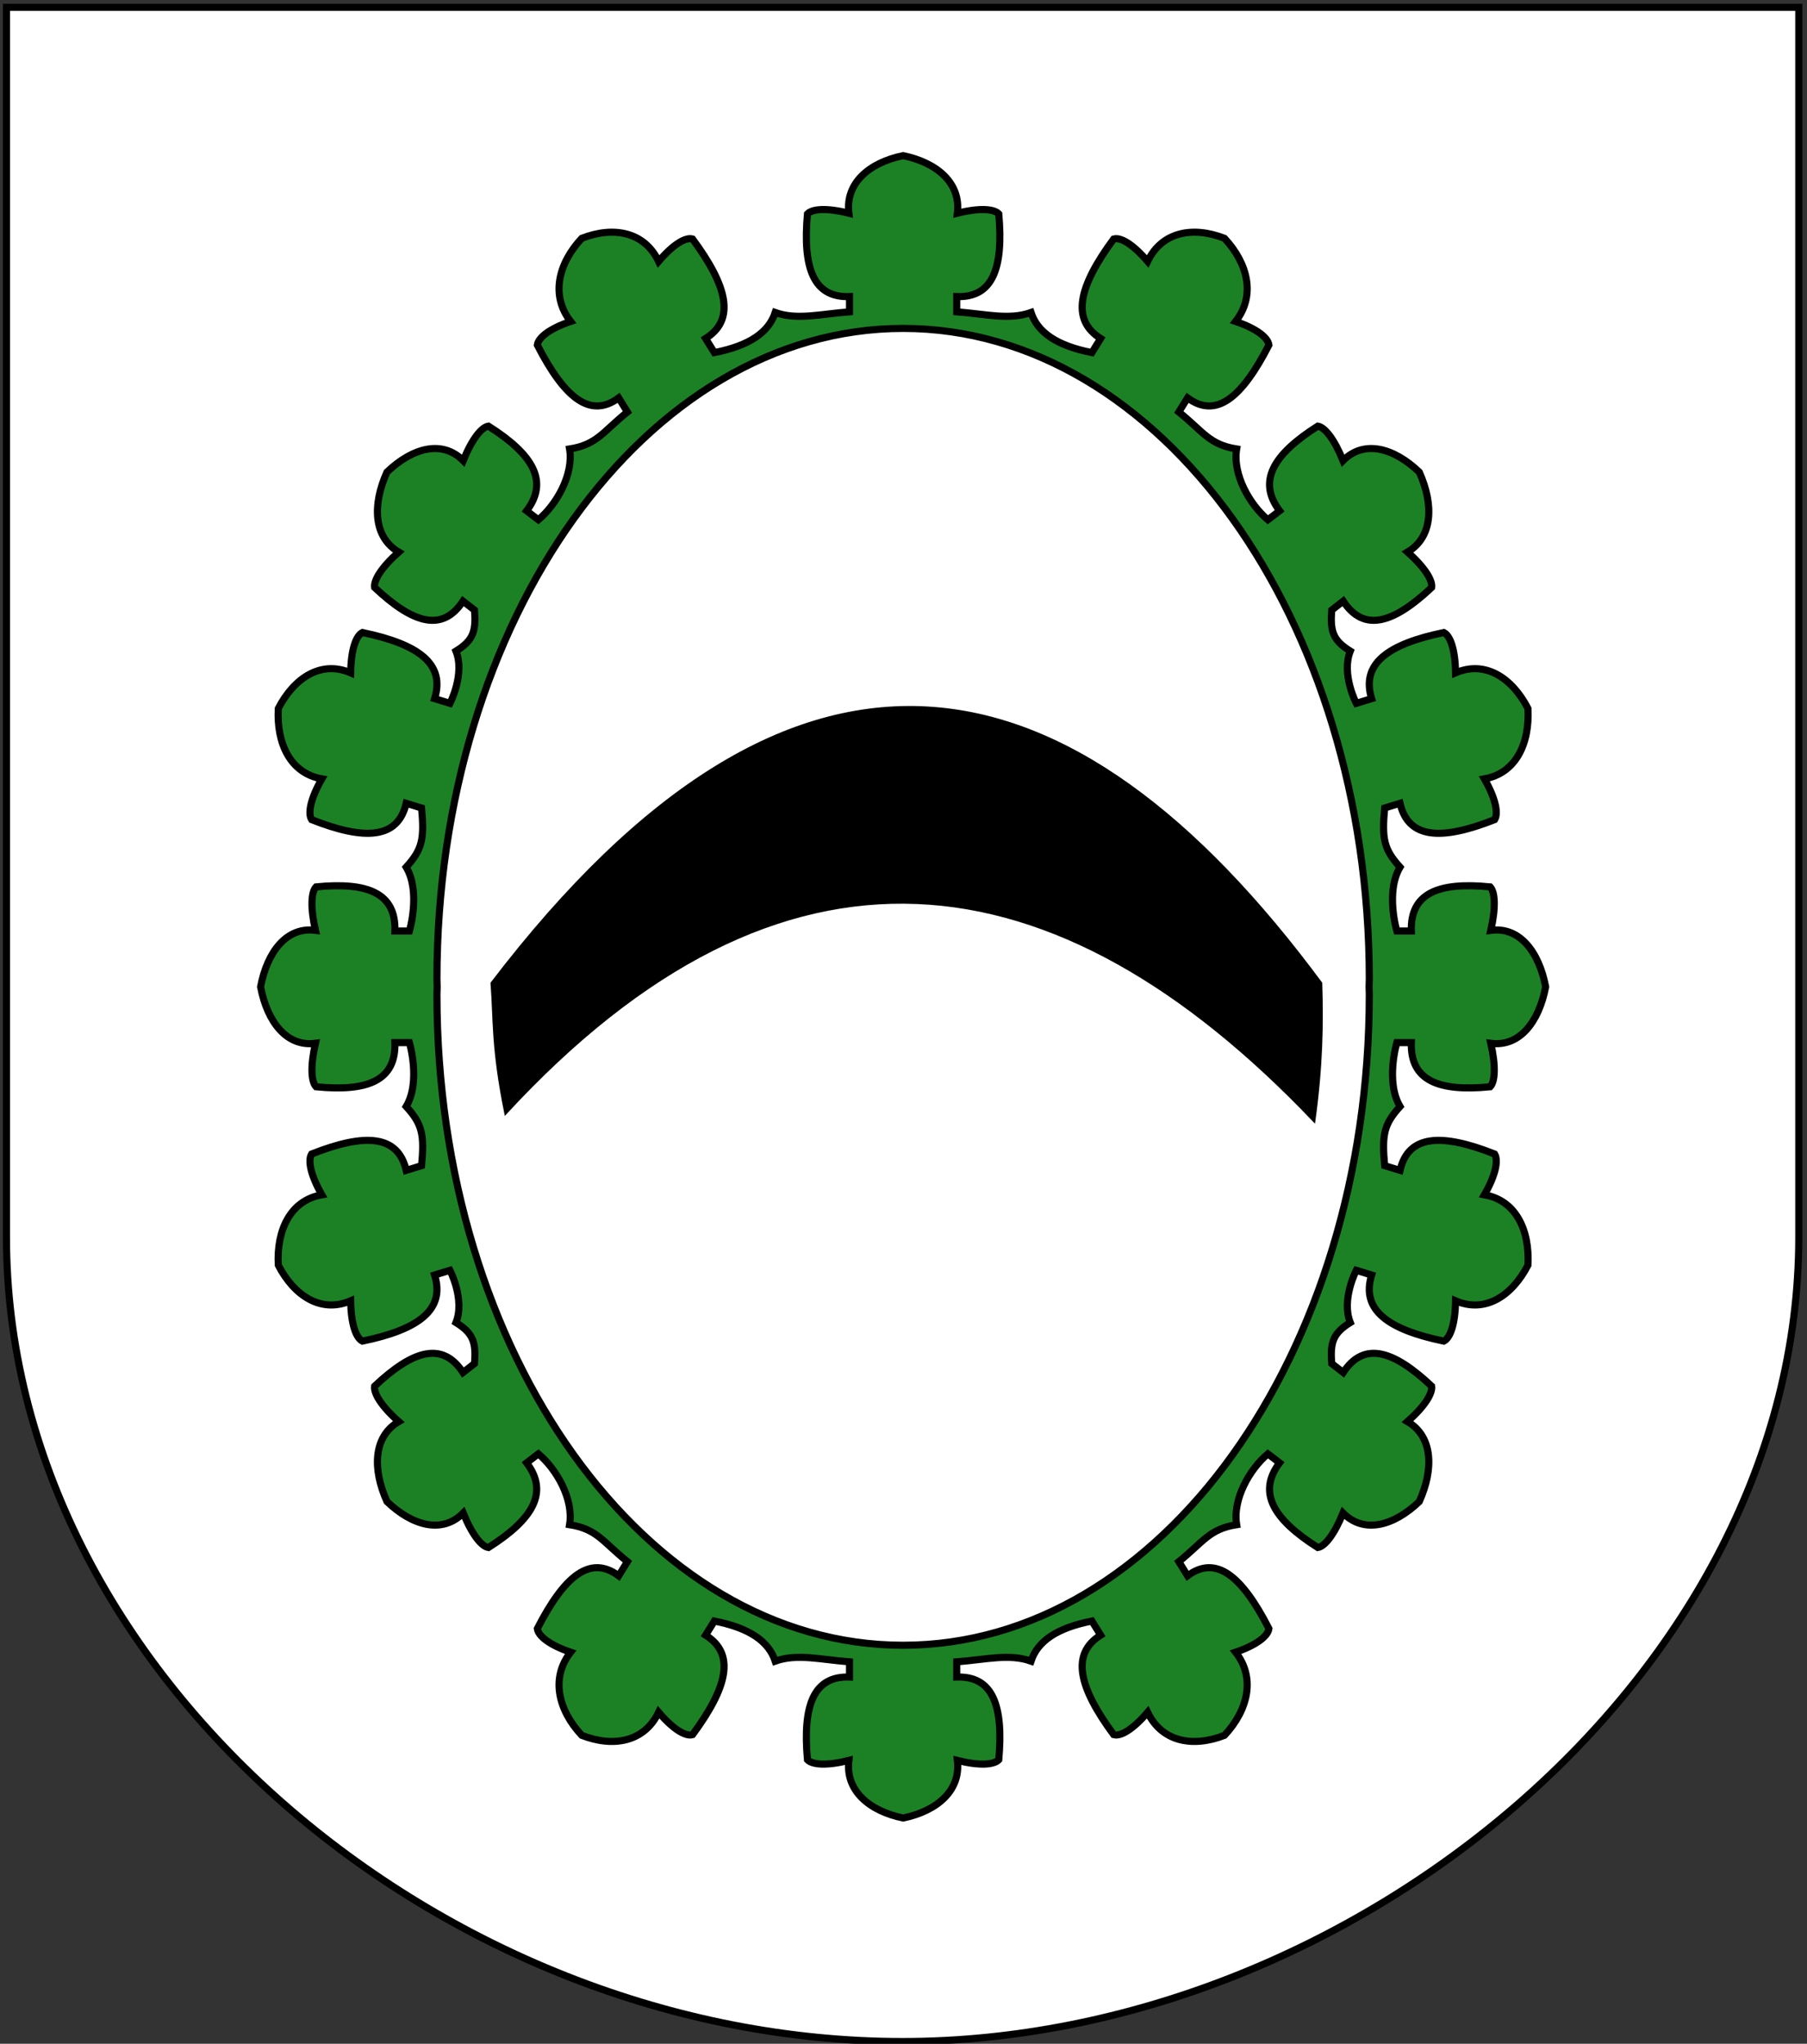
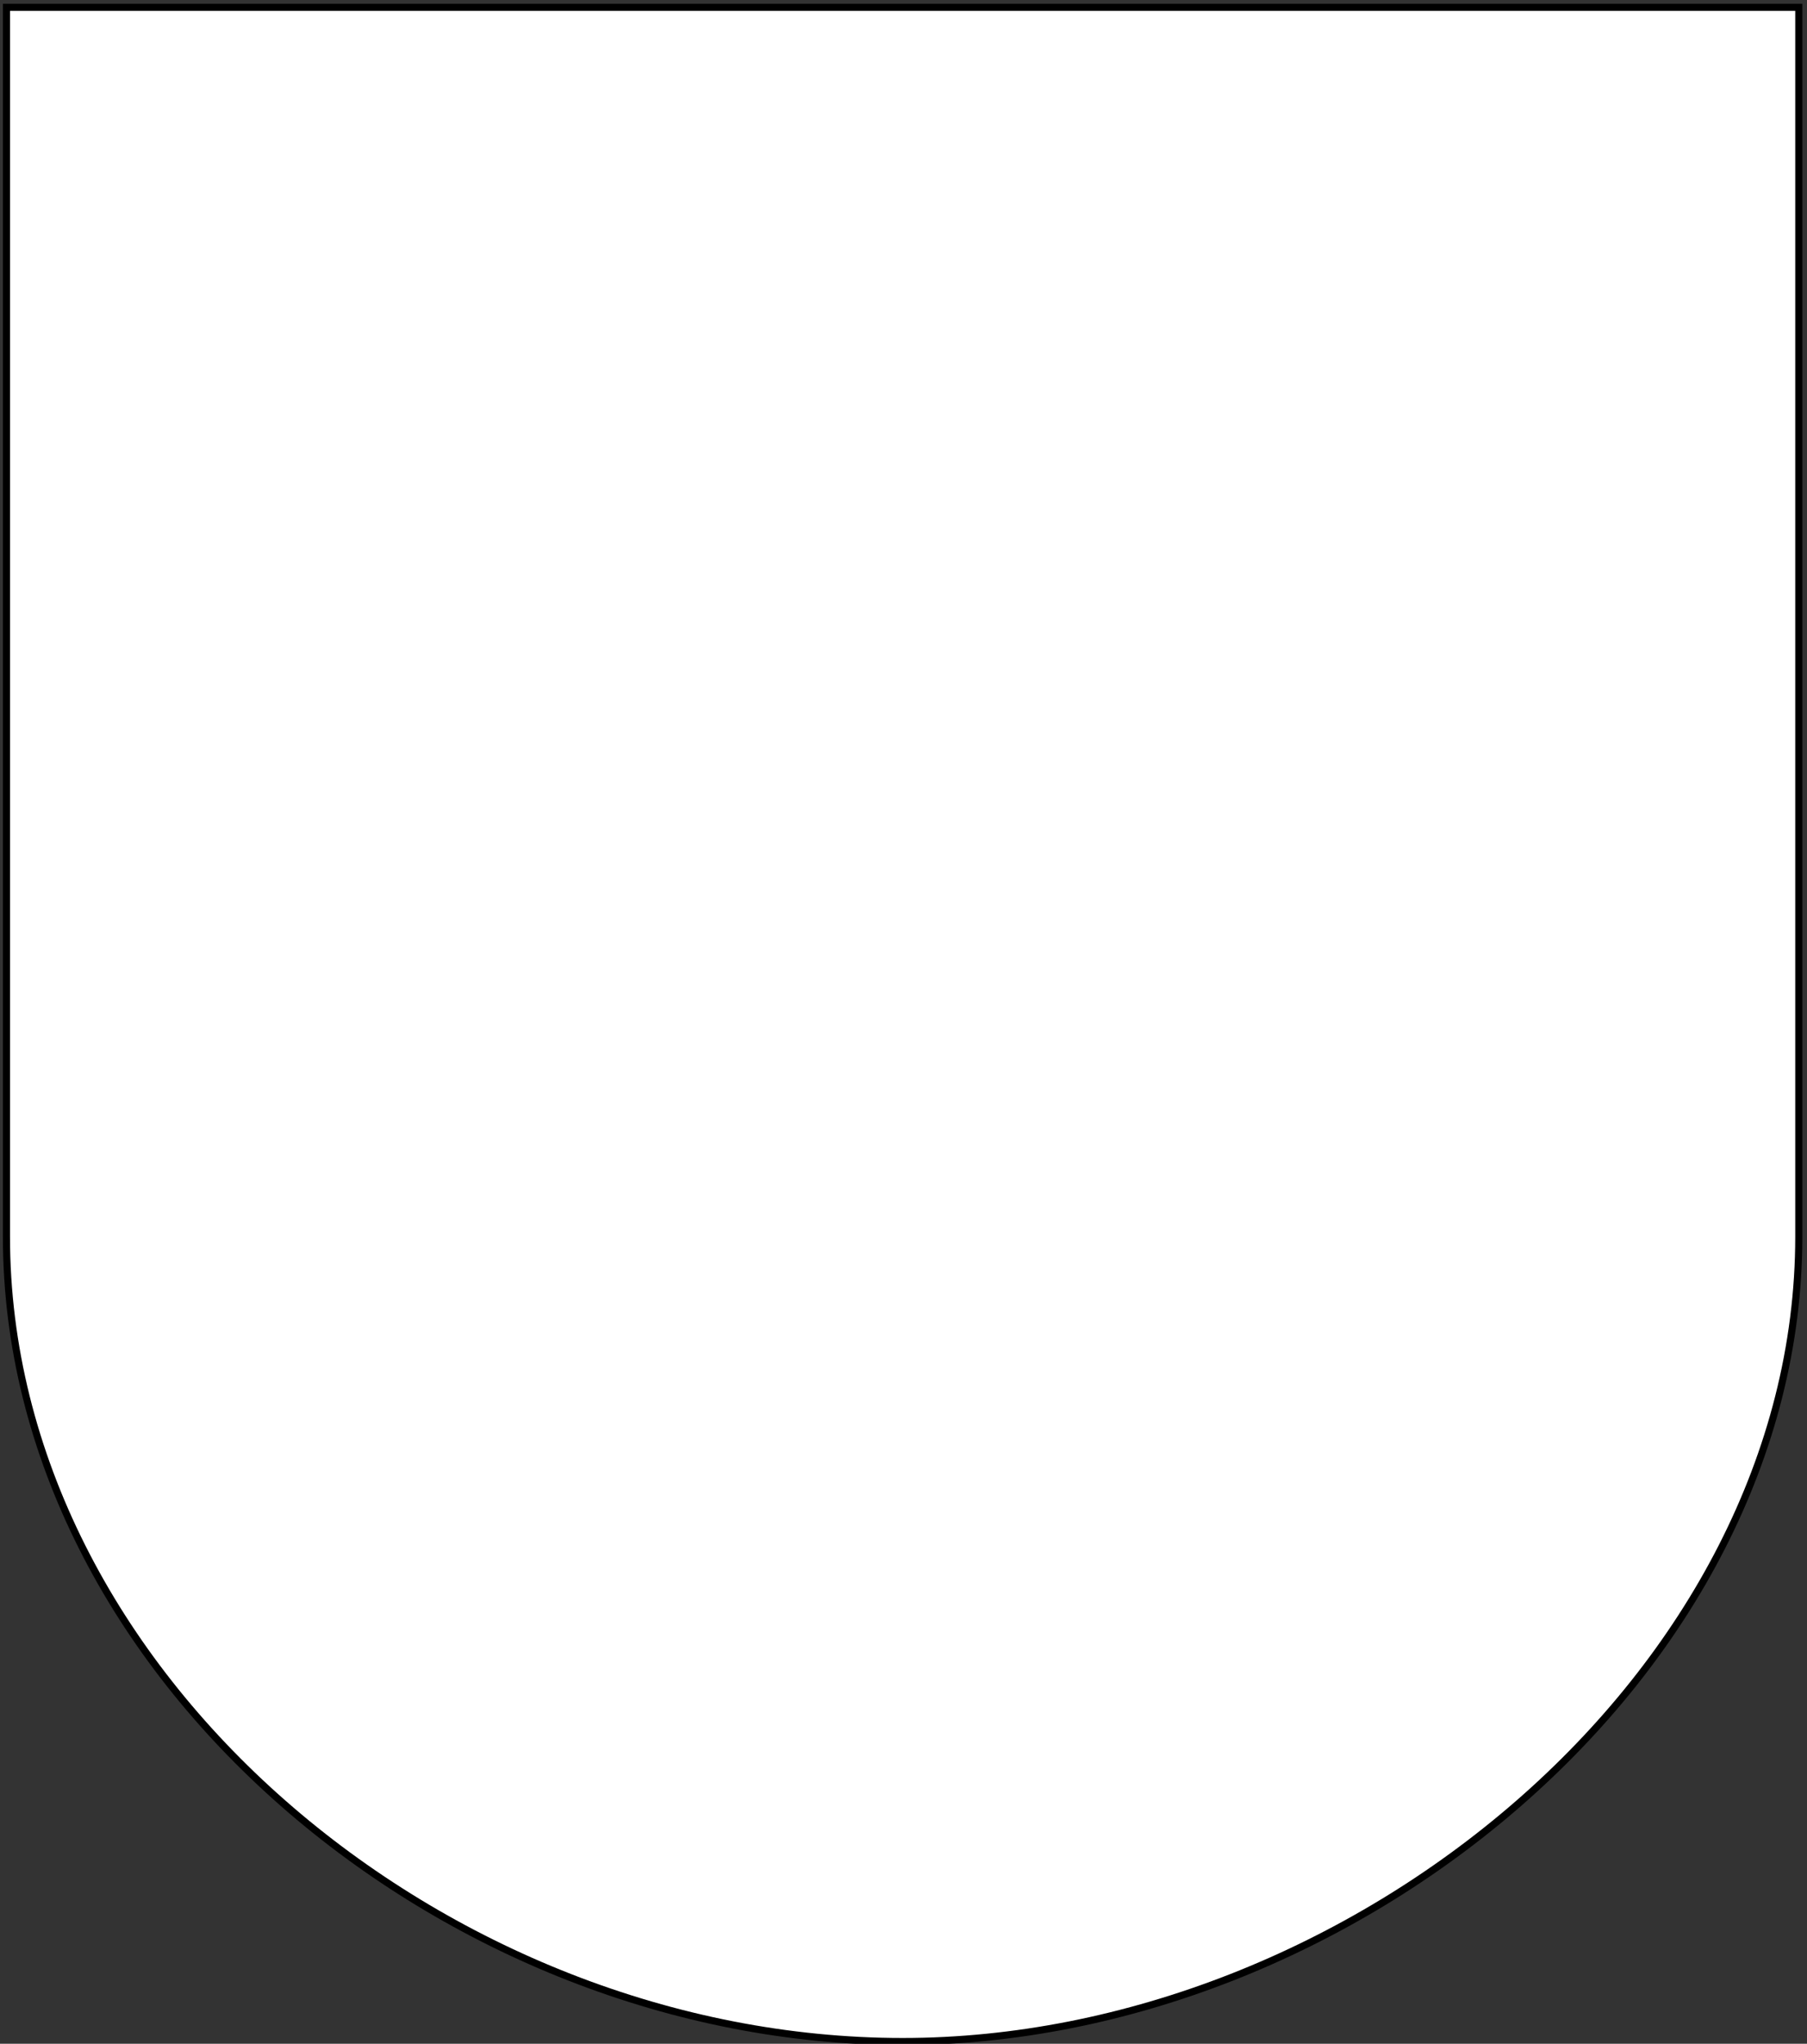
<svg xmlns="http://www.w3.org/2000/svg" xmlns:ns1="http://www.inkscape.org/namespaces/inkscape" xmlns:ns2="http://sodipodi.sourceforge.net/DTD/sodipodi-0.dtd" width="763" height="863" id="svg2" version="1.1" ns1:version="0.48.0 r9654" ns2:docname="Wappen_Junkertum_Ebengard.svg">
  <rect width="100%" height="100%" fill="#333333" stroke="none" />
  <defs id="defs4">
    <ns1:perspective ns2:type="inkscape:persp3d" ns1:vp_x="0 : 526.18109 : 1" ns1:vp_y="0 : 1000 : 0" ns1:vp_z="744.09448 : 526.18109 : 1" ns1:persp3d-origin="372.04724 : 350.78739 : 1" id="perspective10" />
    <ns1:perspective id="perspective2828" ns1:persp3d-origin="0.5 : 0.33333333 : 1" ns1:vp_z="1 : 0.5 : 1" ns1:vp_y="0 : 1000 : 0" ns1:vp_x="0 : 0.5 : 1" ns2:type="inkscape:persp3d" />
    <ns1:perspective id="perspective2828-7" ns1:persp3d-origin="0.5 : 0.33333333 : 1" ns1:vp_z="1 : 0.5 : 1" ns1:vp_y="0 : 1000 : 0" ns1:vp_x="0 : 0.5 : 1" ns2:type="inkscape:persp3d" />
    <ns1:perspective id="perspective3640" ns1:persp3d-origin="0.5 : 0.33333333 : 1" ns1:vp_z="1 : 0.5 : 1" ns1:vp_y="0 : 1000 : 0" ns1:vp_x="0 : 0.5 : 1" ns2:type="inkscape:persp3d" />
    <ns1:perspective id="perspective3670" ns1:persp3d-origin="0.5 : 0.33333333 : 1" ns1:vp_z="1 : 0.5 : 1" ns1:vp_y="0 : 1000 : 0" ns1:vp_x="0 : 0.5 : 1" ns2:type="inkscape:persp3d" />
    <ns1:perspective id="perspective3693" ns1:persp3d-origin="0.5 : 0.33333333 : 1" ns1:vp_z="1 : 0.5 : 1" ns1:vp_y="0 : 1000 : 0" ns1:vp_x="0 : 0.5 : 1" ns2:type="inkscape:persp3d" />
    <ns1:perspective id="perspective3720" ns1:persp3d-origin="0.5 : 0.33333333 : 1" ns1:vp_z="1 : 0.5 : 1" ns1:vp_y="0 : 1000 : 0" ns1:vp_x="0 : 0.5 : 1" ns2:type="inkscape:persp3d" />
    <ns1:perspective id="perspective3747" ns1:persp3d-origin="0.5 : 0.33333333 : 1" ns1:vp_z="1 : 0.5 : 1" ns1:vp_y="0 : 1000 : 0" ns1:vp_x="0 : 0.5 : 1" ns2:type="inkscape:persp3d" />
    <ns1:perspective id="perspective3763" ns1:persp3d-origin="0.5 : 0.33333333 : 1" ns1:vp_z="1 : 0.5 : 1" ns1:vp_y="0 : 1000 : 0" ns1:vp_x="0 : 0.5 : 1" ns2:type="inkscape:persp3d" />
    <ns1:perspective id="perspective3792" ns1:persp3d-origin="0.5 : 0.33333333 : 1" ns1:vp_z="1 : 0.5 : 1" ns1:vp_y="0 : 1000 : 0" ns1:vp_x="0 : 0.5 : 1" ns2:type="inkscape:persp3d" />
    <ns1:perspective id="perspective3814" ns1:persp3d-origin="0.5 : 0.33333333 : 1" ns1:vp_z="1 : 0.5 : 1" ns1:vp_y="0 : 1000 : 0" ns1:vp_x="0 : 0.5 : 1" ns2:type="inkscape:persp3d" />
    <ns1:perspective id="perspective3841" ns1:persp3d-origin="0.5 : 0.33333333 : 1" ns1:vp_z="1 : 0.5 : 1" ns1:vp_y="0 : 1000 : 0" ns1:vp_x="0 : 0.5 : 1" ns2:type="inkscape:persp3d" />
    <ns1:perspective id="perspective3841-5" ns1:persp3d-origin="0.5 : 0.33333333 : 1" ns1:vp_z="1 : 0.5 : 1" ns1:vp_y="0 : 1000 : 0" ns1:vp_x="0 : 0.5 : 1" ns2:type="inkscape:persp3d" />
    <ns1:perspective id="perspective3872" ns1:persp3d-origin="0.5 : 0.33333333 : 1" ns1:vp_z="1 : 0.5 : 1" ns1:vp_y="0 : 1000 : 0" ns1:vp_x="0 : 0.5 : 1" ns2:type="inkscape:persp3d" />
    <ns1:perspective id="perspective3898" ns1:persp3d-origin="0.5 : 0.33333333 : 1" ns1:vp_z="1 : 0.5 : 1" ns1:vp_y="0 : 1000 : 0" ns1:vp_x="0 : 0.5 : 1" ns2:type="inkscape:persp3d" />
    <ns1:perspective id="perspective3920" ns1:persp3d-origin="0.5 : 0.33333333 : 1" ns1:vp_z="1 : 0.5 : 1" ns1:vp_y="0 : 1000 : 0" ns1:vp_x="0 : 0.5 : 1" ns2:type="inkscape:persp3d" />
    <ns1:perspective id="perspective2860" ns1:persp3d-origin="0.5 : 0.33333333 : 1" ns1:vp_z="1 : 0.5 : 1" ns1:vp_y="0 : 1000 : 0" ns1:vp_x="0 : 0.5 : 1" ns2:type="inkscape:persp3d" />
    <ns1:perspective id="perspective3672" ns1:persp3d-origin="0.5 : 0.33333333 : 1" ns1:vp_z="1 : 0.5 : 1" ns1:vp_y="0 : 1000 : 0" ns1:vp_x="0 : 0.5 : 1" ns2:type="inkscape:persp3d" />
    <ns1:perspective id="perspective3695" ns1:persp3d-origin="0.5 : 0.33333333 : 1" ns1:vp_z="1 : 0.5 : 1" ns1:vp_y="0 : 1000 : 0" ns1:vp_x="0 : 0.5 : 1" ns2:type="inkscape:persp3d" />
    <ns1:perspective id="perspective3261" ns1:persp3d-origin="0.5 : 0.33333333 : 1" ns1:vp_z="1 : 0.5 : 1" ns1:vp_y="0 : 1000 : 0" ns1:vp_x="0 : 0.5 : 1" ns2:type="inkscape:persp3d" />
    <ns1:perspective id="perspective2828-1" ns1:persp3d-origin="0.5 : 0.33333333 : 1" ns1:vp_z="1 : 0.5 : 1" ns1:vp_y="0 : 1000 : 0" ns1:vp_x="0 : 0.5 : 1" ns2:type="inkscape:persp3d" />
    <ns1:perspective id="perspective3652" ns1:persp3d-origin="0.5 : 0.33333333 : 1" ns1:vp_z="1 : 0.5 : 1" ns1:vp_y="0 : 1000 : 0" ns1:vp_x="0 : 0.5 : 1" ns2:type="inkscape:persp3d" />
    <ns1:perspective id="perspective3652-2" ns1:persp3d-origin="0.5 : 0.33333333 : 1" ns1:vp_z="1 : 0.5 : 1" ns1:vp_y="0 : 1000 : 0" ns1:vp_x="0 : 0.5 : 1" ns2:type="inkscape:persp3d" />
    <ns1:perspective id="perspective3652-5" ns1:persp3d-origin="0.5 : 0.33333333 : 1" ns1:vp_z="1 : 0.5 : 1" ns1:vp_y="0 : 1000 : 0" ns1:vp_x="0 : 0.5 : 1" ns2:type="inkscape:persp3d" />
    <ns1:perspective id="perspective3727" ns1:persp3d-origin="0.5 : 0.33333333 : 1" ns1:vp_z="1 : 0.5 : 1" ns1:vp_y="0 : 1000 : 0" ns1:vp_x="0 : 0.5 : 1" ns2:type="inkscape:persp3d" />
    <ns1:perspective id="perspective3843" ns1:persp3d-origin="0.5 : 0.33333333 : 1" ns1:vp_z="1 : 0.5 : 1" ns1:vp_y="0 : 1000 : 0" ns1:vp_x="0 : 0.5 : 1" ns2:type="inkscape:persp3d" />
    <ns1:perspective id="perspective3970" ns1:persp3d-origin="0.5 : 0.33333333 : 1" ns1:vp_z="1 : 0.5 : 1" ns1:vp_y="0 : 1000 : 0" ns1:vp_x="0 : 0.5 : 1" ns2:type="inkscape:persp3d" />
    <ns1:perspective id="perspective4007" ns1:persp3d-origin="0.5 : 0.33333333 : 1" ns1:vp_z="1 : 0.5 : 1" ns1:vp_y="0 : 1000 : 0" ns1:vp_x="0 : 0.5 : 1" ns2:type="inkscape:persp3d" />
    <ns1:perspective id="perspective4062" ns1:persp3d-origin="0.5 : 0.33333333 : 1" ns1:vp_z="1 : 0.5 : 1" ns1:vp_y="0 : 1000 : 0" ns1:vp_x="0 : 0.5 : 1" ns2:type="inkscape:persp3d" />
    <ns1:perspective id="perspective4153" ns1:persp3d-origin="0.5 : 0.33333333 : 1" ns1:vp_z="1 : 0.5 : 1" ns1:vp_y="0 : 1000 : 0" ns1:vp_x="0 : 0.5 : 1" ns2:type="inkscape:persp3d" />
    <ns1:perspective id="perspective4316" ns1:persp3d-origin="0.5 : 0.33333333 : 1" ns1:vp_z="1 : 0.5 : 1" ns1:vp_y="0 : 1000 : 0" ns1:vp_x="0 : 0.5 : 1" ns2:type="inkscape:persp3d" />
    <ns1:perspective id="perspective4316-9" ns1:persp3d-origin="0.5 : 0.33333333 : 1" ns1:vp_z="1 : 0.5 : 1" ns1:vp_y="0 : 1000 : 0" ns1:vp_x="0 : 0.5 : 1" ns2:type="inkscape:persp3d" />
    <ns1:perspective id="perspective2898" ns1:persp3d-origin="0.5 : 0.33333333 : 1" ns1:vp_z="1 : 0.5 : 1" ns1:vp_y="0 : 1000 : 0" ns1:vp_x="0 : 0.5 : 1" ns2:type="inkscape:persp3d" />
    <ns1:perspective id="perspective3337" ns1:persp3d-origin="0.5 : 0.33333333 : 1" ns1:vp_z="1 : 0.5 : 1" ns1:vp_y="0 : 1000 : 0" ns1:vp_x="0 : 0.5 : 1" ns2:type="inkscape:persp3d" />
    <ns1:perspective id="perspective3373" ns1:persp3d-origin="0.5 : 0.33333333 : 1" ns1:vp_z="1 : 0.5 : 1" ns1:vp_y="0 : 1000 : 0" ns1:vp_x="0 : 0.5 : 1" ns2:type="inkscape:persp3d" />
    <ns1:perspective id="perspective3837" ns1:persp3d-origin="0.5 : 0.33333333 : 1" ns1:vp_z="1 : 0.5 : 1" ns1:vp_y="0 : 1000 : 0" ns1:vp_x="0 : 0.5 : 1" ns2:type="inkscape:persp3d" />
    <ns1:perspective id="perspective4481" ns1:persp3d-origin="0.5 : 0.33333333 : 1" ns1:vp_z="1 : 0.5 : 1" ns1:vp_y="0 : 1000 : 0" ns1:vp_x="0 : 0.5 : 1" ns2:type="inkscape:persp3d" />
    <ns1:perspective id="perspective4620" ns1:persp3d-origin="0.5 : 0.33333333 : 1" ns1:vp_z="1 : 0.5 : 1" ns1:vp_y="0 : 1000 : 0" ns1:vp_x="0 : 0.5 : 1" ns2:type="inkscape:persp3d" />
    <ns1:perspective id="perspective4805" ns1:persp3d-origin="0.5 : 0.33333333 : 1" ns1:vp_z="1 : 0.5 : 1" ns1:vp_y="0 : 1000 : 0" ns1:vp_x="0 : 0.5 : 1" ns2:type="inkscape:persp3d" />
  </defs>
  <ns2:namedview id="base" pagecolor="#ffffff" bordercolor="#666666" borderopacity="1.0" ns1:pageopacity="0.0" ns1:pageshadow="2" ns1:zoom="0.29451933" ns1:cx="329.56175" ns1:cy="478.11695" ns1:document-units="px" ns1:current-layer="layer1" showgrid="false" ns1:window-width="773" ns1:window-height="467" ns1:window-x="428" ns1:window-y="205" ns1:window-maximized="0">
    <ns1:grid type="xygrid" id="grid2816" empspacing="5" visible="true" enabled="true" snapvisiblegridlinesonly="true" />
  </ns2:namedview>
  <g ns1:label="Ebene 1" ns1:groupmode="layer" id="layer1" transform="translate(-1.644,-192.036)">
    <path ns1:connector-curvature="0" ns2:nodetypes="cscccccc" d="m 761.177,714.247 c 0,184.864 -189.202,339.851 -378.404,339.851 -193.024,0 -378.403,-154.987 -378.403,-339.851 l 0,-519.113 756.807,0 0,519.113 0,0 0,0" style="fill:#ffffff;fill-opacity:1;fill-rule:nonzero;stroke:#000000;stroke-width:3;stroke-linecap:round;stroke-linejoin:miter;stroke-miterlimit:4;stroke-opacity:1;stroke-dasharray:none;display:inline" id="path11741" />
-     <path ns1:connector-curvature="0" style="fill:#1c8125;fill-opacity:1;fill-rule:evenodd;stroke:#000000;stroke-width:3;stroke-linecap:butt;stroke-linejoin:miter;stroke-miterlimit:90;stroke-opacity:1;stroke-dasharray:none" d="m 382.983,257.751 c -14.35,2.974 -24.449,11.613 -22.903,24.32 -9.326,-2.325 -15.432,-1.879 -17.493,0.284 -2.061,22.982 2.563,35.46 17.763,34.919 0,4.056 0,6.435 0,6.435 -12.29,0.928 -22.098,3.577 -31.379,0.284 -2.728,8.336 -10.802,14.027 -25.698,16.939 0,0 -1.38,-2.221 -3.697,-5.962 12.645,-7.917 9.3,-21.962 -5.5,-42.016 -2.908,-0.854 -8.096,2.155 -14.337,9.463 -6.004,-12.576 -19.115,-14.949 -32.461,-9.747 -9.947,10.688 -13.202,24.244 -4.689,35.108 -8.897,3.019 -13.629,6.8 -14.066,9.936 11.455,22.337 22.327,31.247 34.354,22.333 2.317,3.74 3.697,5.962 3.697,5.962 -10.446,8.42 -12.809,13.765 -24.436,15.614 1.798,10.747 -5.474,23.444 -13.165,29.904 0,0 -1.854,-1.371 -4.959,-3.785 9.461,-12.497 2.683,-23.83 -16.14,-35.771 -2.883,0.451 -6.869,5.324 -10.64,14.573 -8.81,-8.867 -21.372,-5.505 -32.19,4.826 -6.264,13.872 -5.691,27.523 4.959,33.783 -7.331,6.481 -10.619,11.926 -10.189,14.952 16.37,15.417 28.697,18.913 37.33,5.773 3.105,2.414 4.869,3.785 4.869,3.785 0.659,8.866 -0.442,12.72 -7.845,17.318 3.879,9.707 -2.525,22.049 -2.525,22.049 0,0 -2.404,-0.765 -6.492,-1.987 4.576,-14.688 -6.764,-23.005 -30.477,-27.916 -2.727,1.362 -4.83,7.221 -4.959,17.034 -12.4,-5.339 -23.764,1.922 -30.567,15.046 -0.807,14.917 5.175,27.395 18.394,29.714 -4.817,8.411 -5.962,14.557 -4.328,17.223 22.62,8.939 36.459,8.106 39.945,-6.908 4.088,1.222 6.492,1.987 6.492,1.987 1.208,13.069 0.352,17.434 -6.492,24.983 6.254,10.55 1.353,26.97 1.353,26.97 0,0 -2.267,0 -6.131,0 0.515,-15.952 -11.374,-20.805 -33.272,-18.642 -2.061,2.163 -2.486,8.571 -0.271,18.359 -12.061,-1.616 -20.308,8.882 -23.173,23.847 2.865,14.965 11.113,25.463 23.173,23.847 -2.216,9.787 -1.79,16.195 0.271,18.358 21.898,2.163 33.788,-2.69 33.272,-18.643 3.864,0 6.131,0 6.131,0 3e-5,0 4.902,16.42 -1.353,26.97 6.844,7.548 7.7,11.914 6.492,24.983 3e-5,0 -2.404,0.765 -6.492,1.987 -3.485,-15.014 -17.325,-15.847 -39.945,-6.908 -1.634,2.665 -0.489,8.811 4.328,17.223 -13.22,2.319 -19.201,14.798 -18.394,29.714 6.803,13.124 18.167,20.386 30.567,15.046 0.129,9.813 2.232,15.672 4.959,17.034 23.713,-4.911 35.053,-13.228 30.477,-27.916 4.088,-1.222 6.492,-1.987 6.492,-1.987 4e-5,0 6.404,12.342 2.525,22.049 7.403,4.597 8.504,8.451 7.845,17.317 0,0 -1.764,1.371 -4.869,3.785 -8.633,-13.141 -20.96,-9.645 -37.33,5.773 -0.429,3.025 2.858,8.47 10.189,14.952 -10.65,6.26 -11.223,19.911 -4.959,33.783 10.818,10.332 23.38,13.694 32.19,4.826 3.77,9.249 7.757,14.122 10.64,14.573 18.824,-11.941 25.601,-23.274 16.14,-35.771 3.105,-2.414 4.959,-3.785 4.959,-3.785 7.691,6.459 14.963,19.156 13.165,29.904 11.627,1.849 13.99,7.194 24.436,15.614 -2e-5,0 -1.38,2.221 -3.697,5.962 -12.027,-8.914 -22.899,-0.004 -34.354,22.333 0.437,3.136 5.169,6.917 14.066,9.936 -8.513,10.864 -5.259,24.42 4.689,35.108 13.345,5.202 26.456,2.829 32.461,-9.747 6.241,7.308 11.429,10.317 14.337,9.463 14.8,-20.055 18.146,-34.099 5.5,-42.016 2.317,-3.74 3.697,-5.962 3.697,-5.962 14.896,2.912 22.97,8.603 25.698,16.939 9.28,-3.293 19.088,-0.644 31.379,0.284 0,0 0,2.379 0,6.435 -15.2,-0.541 -19.824,11.937 -17.763,34.919 2.061,2.163 8.167,2.609 17.493,0.284 -1.546,12.708 8.553,21.346 22.903,24.32 14.35,-2.974 24.449,-11.612 22.903,-24.32 9.326,2.325 15.432,1.879 17.493,-0.284 2.061,-22.982 -2.563,-35.46 -17.763,-34.919 0,-4.056 3e-5,-6.435 0,-6.435 12.29,-0.928 22.098,-3.578 31.379,-0.284 2.728,-8.336 10.802,-14.027 25.698,-16.939 0,0 1.38,2.221 3.697,5.962 -12.645,7.917 -9.3,21.962 5.5,42.016 2.908,0.854 8.096,-2.155 14.337,-9.463 6.004,12.576 19.115,14.949 32.461,9.747 9.947,-10.688 13.202,-24.244 4.689,-35.108 8.897,-3.019 13.629,-6.8 14.066,-9.936 -11.455,-22.337 -22.327,-31.247 -34.354,-22.333 -2.317,-3.74 -3.697,-5.962 -3.697,-5.962 10.446,-8.42 12.809,-13.765 24.436,-15.614 -1.798,-10.747 5.474,-23.444 13.165,-29.904 0,0 1.854,1.371 4.959,3.785 -9.461,12.497 -2.683,23.83 16.14,35.771 2.883,-0.451 6.869,-5.324 10.64,-14.573 8.81,8.867 21.372,5.505 32.19,-4.826 6.264,-13.872 5.691,-27.523 -4.959,-33.783 7.331,-6.481 10.619,-11.926 10.189,-14.952 -16.37,-15.417 -28.697,-18.913 -37.33,-5.773 -3.105,-2.414 -4.869,-3.785 -4.869,-3.785 -0.659,-8.866 0.442,-12.72 7.845,-17.317 -3.879,-9.708 2.525,-22.049 2.525,-22.049 0,0 2.404,0.765 6.492,1.987 -4.576,14.688 6.764,23.005 30.477,27.916 2.727,-1.362 4.83,-7.221 4.959,-17.034 12.4,5.339 23.764,-1.922 30.567,-15.046 0.807,-14.917 -5.175,-27.396 -18.394,-29.714 4.817,-8.411 5.962,-14.557 4.328,-17.223 -22.62,-8.939 -36.459,-8.106 -39.945,6.908 -4.088,-1.222 -6.492,-1.987 -6.492,-1.987 -1.208,-13.069 -0.352,-17.435 6.492,-24.983 -6.254,-10.55 -1.353,-26.97 -1.353,-26.97 0,0 2.267,0 6.131,0 -0.515,15.952 11.374,20.805 33.272,18.643 2.061,-2.163 2.486,-8.571 0.271,-18.358 12.061,1.616 20.308,-8.882 23.173,-23.847 -2.865,-14.965 -11.113,-25.463 -23.173,-23.847 2.216,-9.788 1.79,-16.196 -0.271,-18.359 -21.898,-2.163 -33.788,2.69 -33.272,18.642 -3.864,0 -6.131,0 -6.131,0 -3e-5,0 -4.902,-16.42 1.353,-26.97 -6.844,-7.548 -7.7,-11.914 -6.492,-24.983 -2e-5,-3e-5 2.404,-0.765 6.492,-1.987 3.485,15.014 17.325,15.847 39.945,6.908 1.634,-2.665 0.489,-8.812 -4.328,-17.223 13.22,-2.319 19.201,-14.798 18.394,-29.714 -6.803,-13.124 -18.167,-20.386 -30.567,-15.046 -0.129,-9.813 -2.232,-15.672 -4.959,-17.034 -23.713,4.911 -35.053,13.228 -30.477,27.916 -4.088,1.222 -6.492,1.987 -6.492,1.987 -3e-5,0 -6.404,-12.342 -2.525,-22.049 -7.403,-4.597 -8.504,-8.451 -7.845,-17.318 0,-3e-5 1.764,-1.371 4.869,-3.785 8.633,13.141 20.96,9.644 37.33,-5.773 0.429,-3.026 -2.858,-8.471 -10.189,-14.952 10.65,-6.26 11.223,-19.911 4.959,-33.783 -10.818,-10.332 -23.38,-13.693 -32.19,-4.826 -3.77,-9.249 -7.757,-14.123 -10.64,-14.573 -18.824,11.941 -25.601,23.274 -16.14,35.771 -3.105,2.414 -4.959,3.785 -4.959,3.785 -7.691,-6.459 -14.963,-19.157 -13.165,-29.904 -11.627,-1.849 -13.99,-7.194 -24.436,-15.614 10e-6,-3e-5 1.38,-2.221 3.697,-5.962 12.027,8.914 22.899,0.004 34.354,-22.333 -0.437,-3.136 -5.169,-6.917 -14.066,-9.936 8.513,-10.864 5.259,-24.42 -4.689,-35.108 -13.345,-5.202 -26.456,-2.829 -32.461,9.747 -6.241,-7.308 -11.429,-10.317 -14.337,-9.463 -14.8,20.055 -18.146,34.099 -5.5,42.016 -2.317,3.74 -3.697,5.962 -3.697,5.962 -14.896,-2.912 -22.97,-8.603 -25.698,-16.939 -9.28,3.293 -19.088,0.644 -31.379,-0.284 0,-3e-5 0,-2.379 0,-6.435 15.2,0.541 19.824,-11.937 17.763,-34.919 -2.061,-2.163 -8.167,-2.609 -17.493,-0.284 1.546,-12.708 -8.553,-21.346 -22.903,-24.32 z m 0,72.961 c 108.657,0 196.838,123.07 196.838,274.715 0,1.106 -0.081,2.209 -0.09,3.312 0.01,1.103 0.09,2.206 0.09,3.312 0,151.645 -88.181,274.715 -196.838,274.715 -108.657,0 -196.838,-123.07 -196.838,-274.715 0,-1.106 0.081,-2.209 0.09,-3.312 -0.01,-1.103 -0.09,-2.206 -0.09,-3.312 0,-151.645 88.181,-274.715 196.838,-274.715 z" id="path3513" />
-     <path style="fill:#000000;stroke:#000000;stroke-width:1px;stroke-linecap:butt;stroke-linejoin:miter;stroke-opacity:1" d="m 209.255,607.182 c 128.413,-168.166 245.112,-142.037 350.21,0 0.546,16.891 0.302,35.095 -2.919,58.25 C 447.352,550.709 332.064,535.463 215.092,662.195 c -5.69,-28.116 -4.628,-39.624 -5.837,-55.013 z" id="path25428" ns1:connector-curvature="0" ns2:nodetypes="ccccc" />
  </g>
</svg>